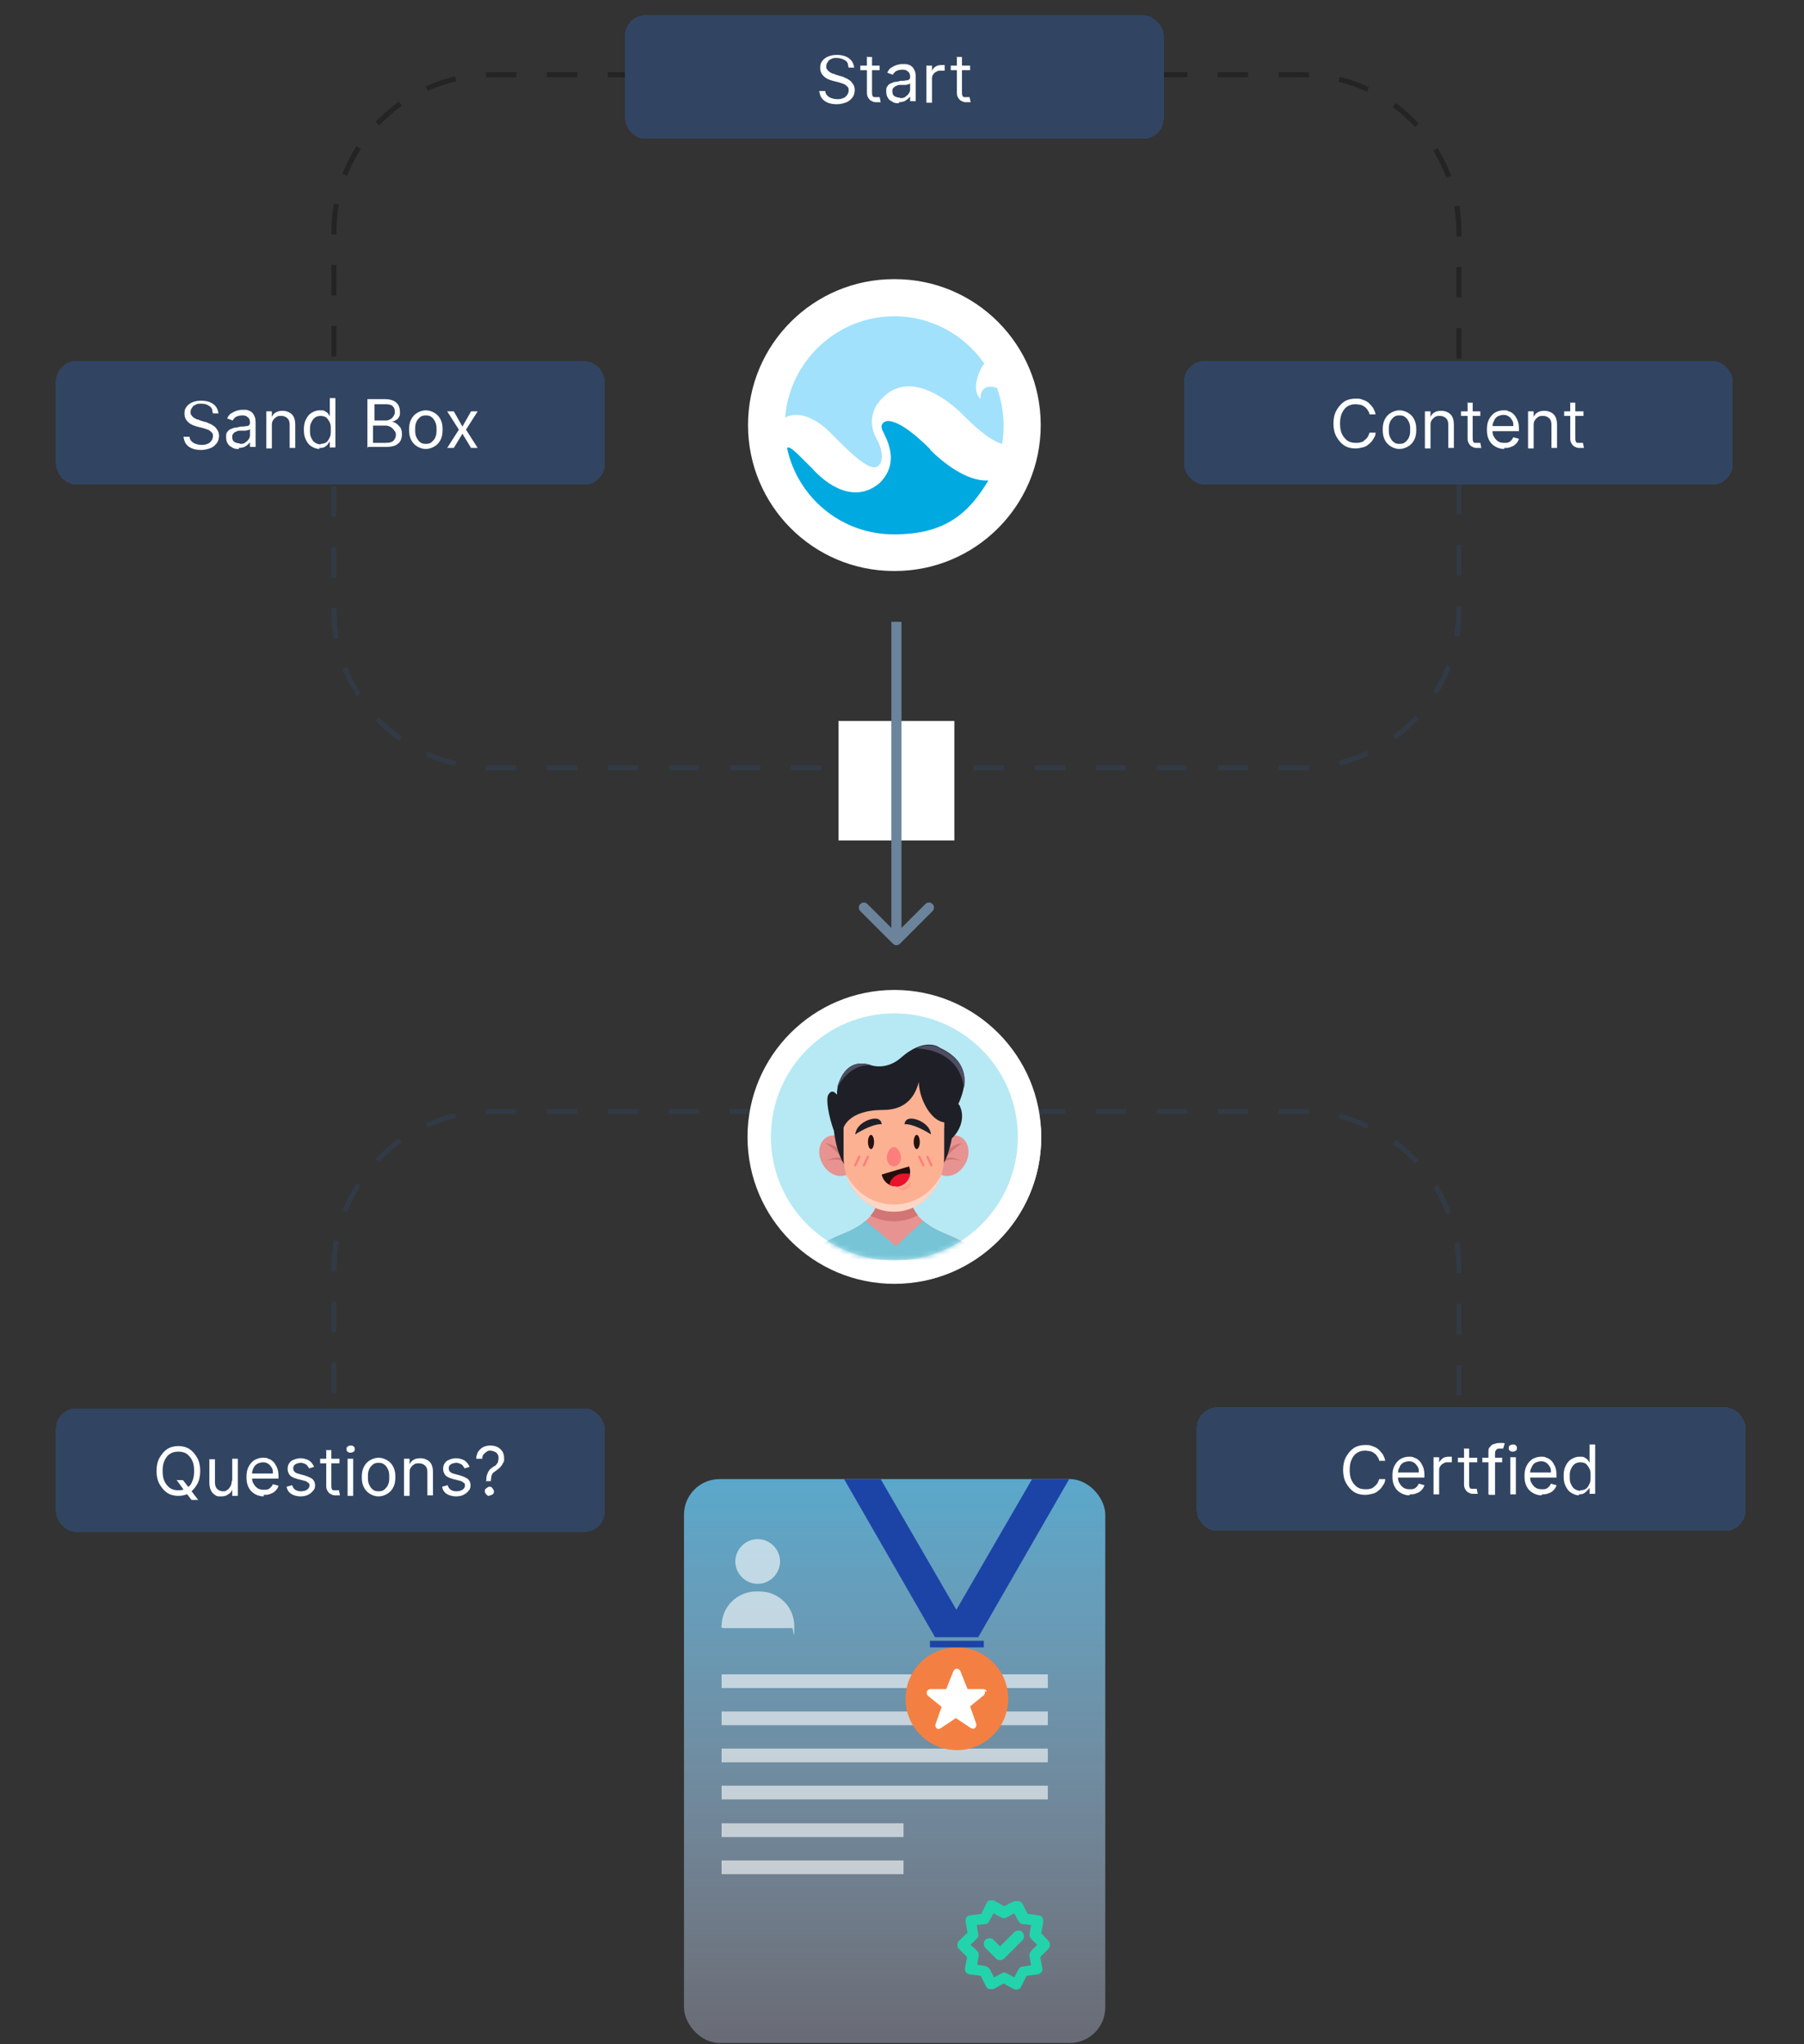
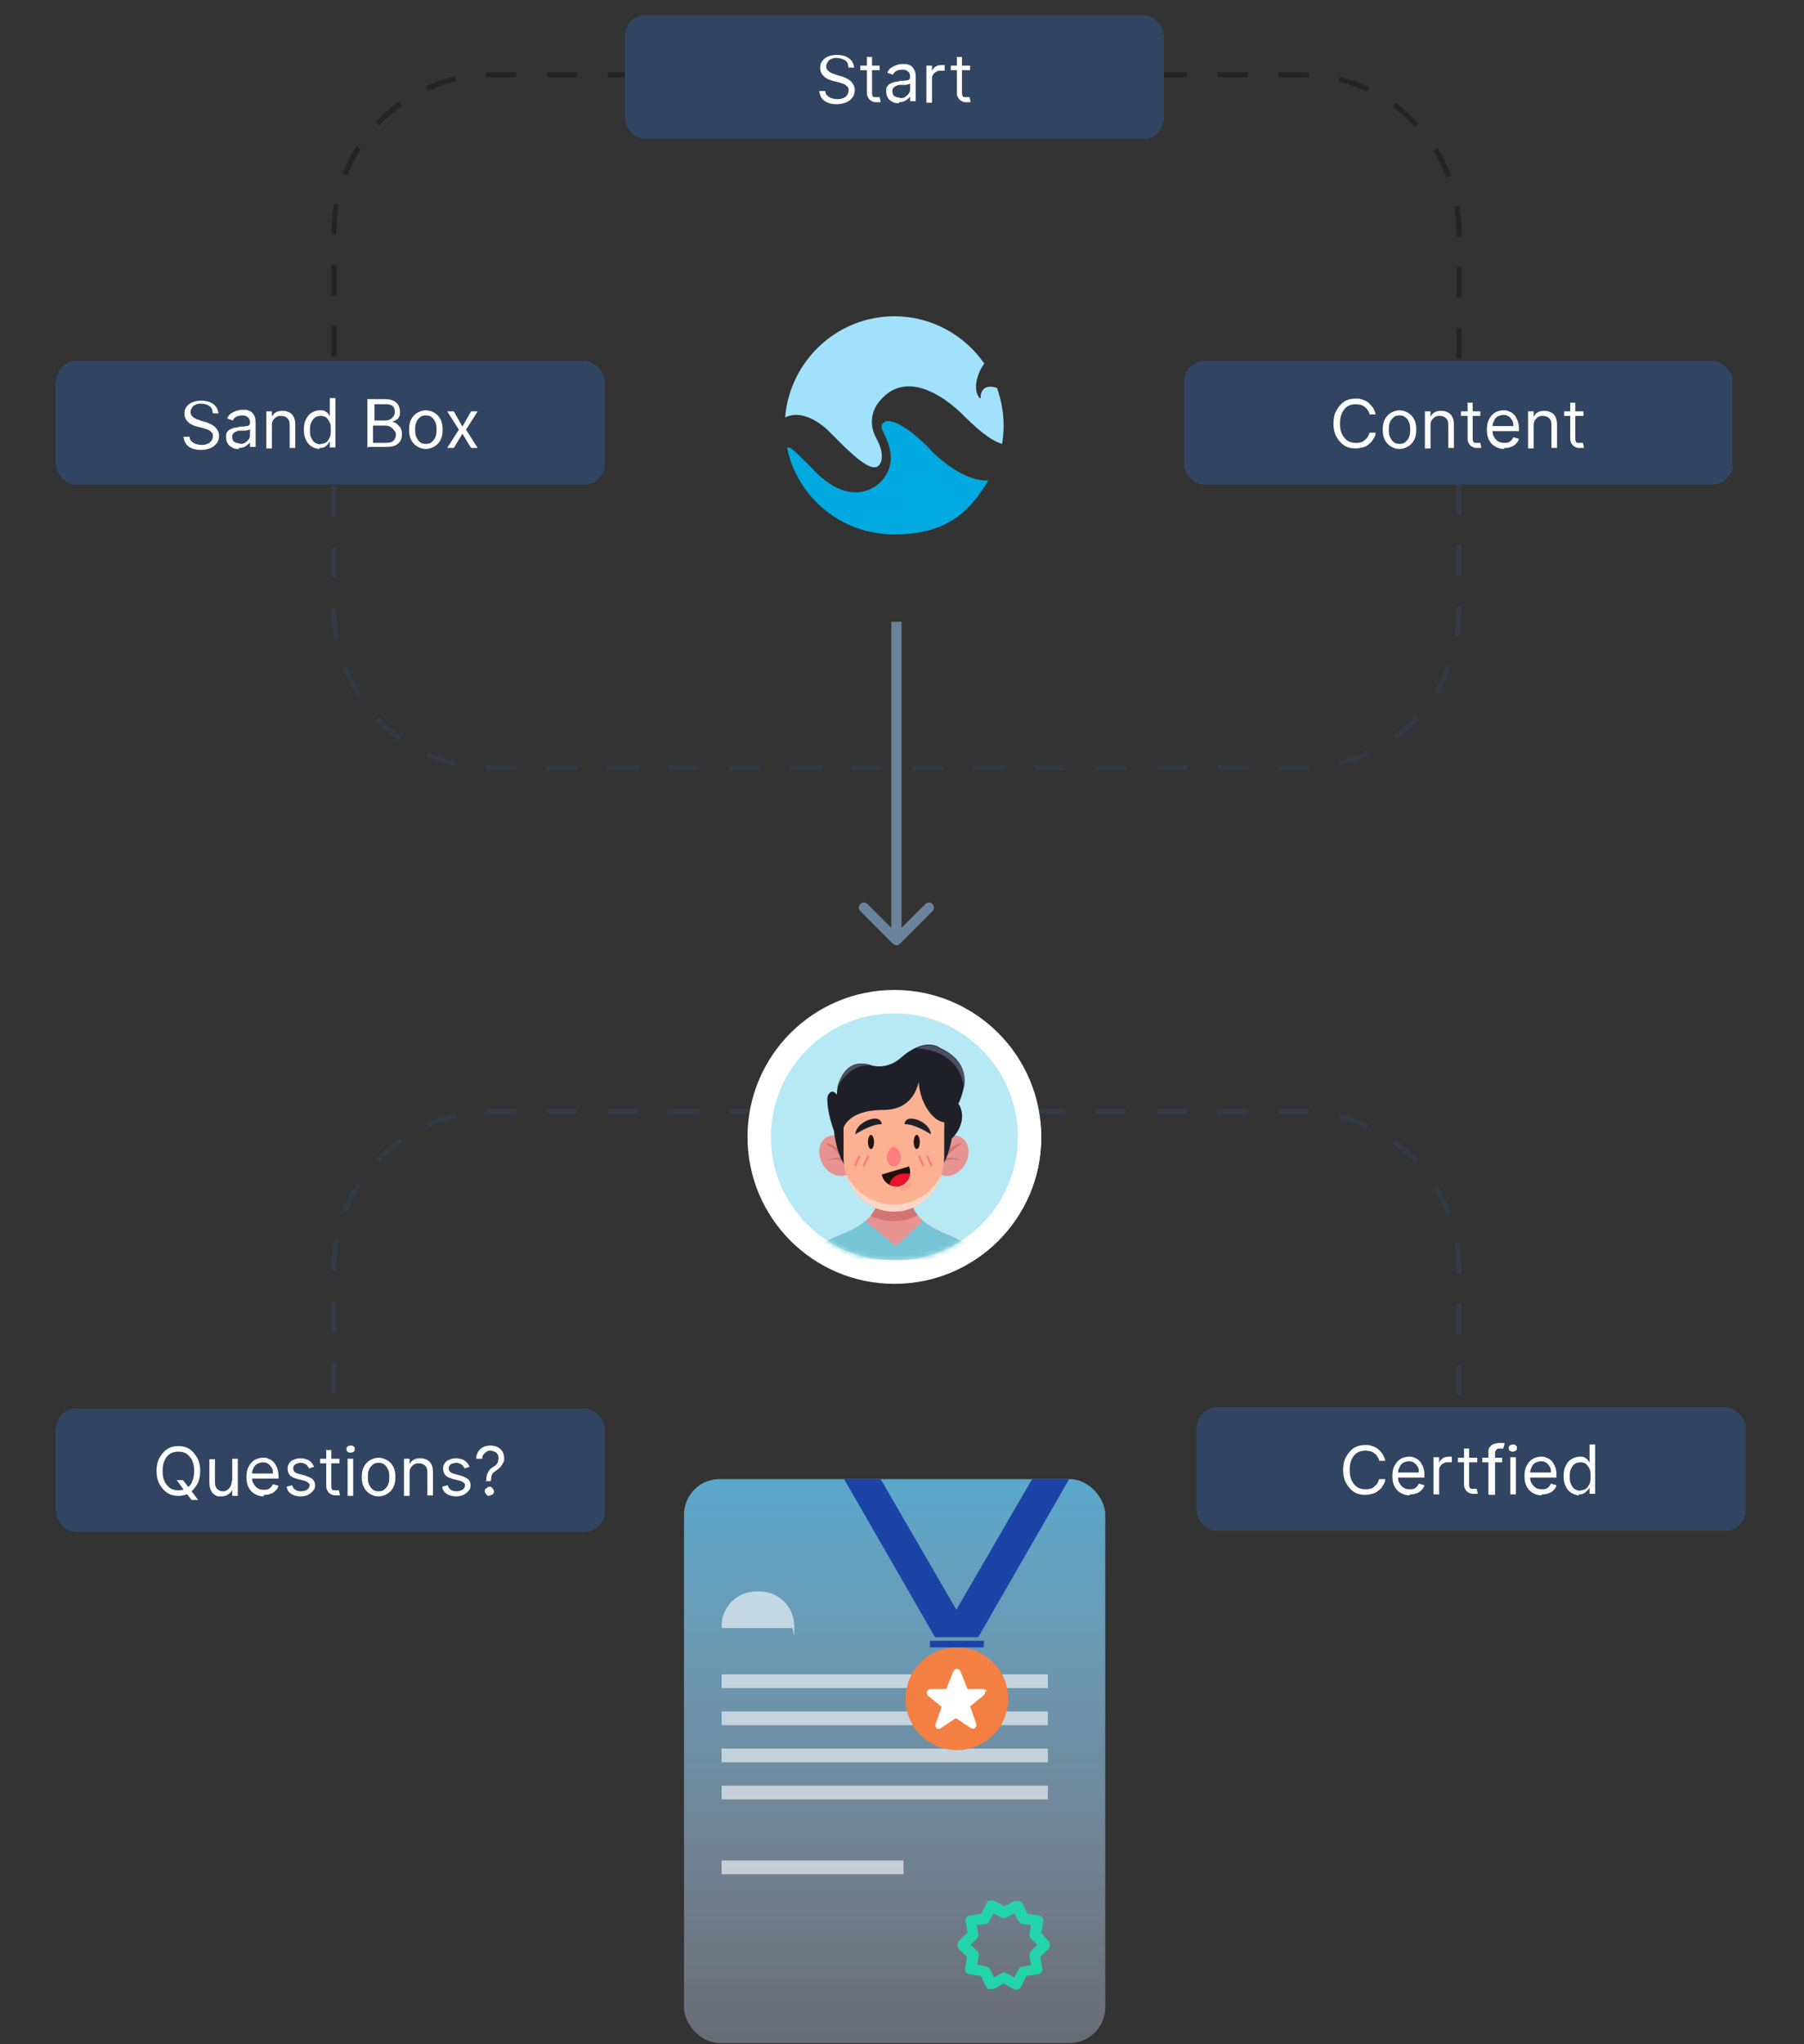
<svg xmlns="http://www.w3.org/2000/svg" id="Layer_1" version="1.1" viewBox="0 0 355 402">
  <rect x="0" y="0" width="355" height="402" fill="#333333" stroke="none" />
  <defs>
    <style>
      .st0 {
        fill: #23d3ac;
      }

      .st1 {
        fill: #76c4d5;
      }

      .st2 {
        fill: #d17675;
      }

      .st3 {
        fill: #fdd5c5;
      }

      .st4 {
        fill-rule: evenodd;
      }

      .st4, .st5 {
        fill: #1c44a7;
      }

      .st6 {
        fill: #e79392;
      }

      .st7 {
        fill: #4d4e62;
      }

      .st8, .st9 {
        fill: #fff;
      }

      .st10 {
        fill: #1f2027;
      }

      .st11 {
        mask: url(#mask);
      }

      .st12 {
        fill: #f38042;
      }

      .st13 {
        fill: #230f0b;
      }

      .st14 {
        fill: #e8132c;
      }

      .st15 {
        fill: #c4c4c4;
      }

      .st16 {
        fill: #314562;
      }

      .st17 {
        fill: #fc7f7d;
      }

      .st18 {
        fill: #ff8282;
        opacity: .4;
      }

      .st18, .st19 {
        isolation: isolate;
      }

      .st20 {
        fill: url(#linear-gradient);
        fill-opacity: .8;
      }

      .st21 {
        fill: #6c839c;
      }

      .st22 {
        fill: #00a9e0;
      }

      .st23 {
        stroke: #314562;
        stroke-opacity: .4;
      }

      .st23, .st24 {
        fill: none;
        stroke-dasharray: 6 6;
      }

      .st25, .st19 {
        fill: #fdb193;
      }

      .st9 {
        fill-opacity: .6;
      }

      .st26 {
        fill: #b6e9f4;
      }

      .st19 {
        opacity: .6;
      }

      .st24 {
        stroke: #000;
        stroke-opacity: .3;
      }

      .st27 {
        fill: #a1e1fb;
      }

      .st28 {
        fill: #25110d;
      }
    </style>
    <mask id="mask" x="151.7" y="199.3" width="48.6" height="48.6" maskUnits="userSpaceOnUse">
      <g id="mask0_784_9087">
        <circle class="st15" cx="176" cy="223.6" r="24.3" />
      </g>
    </mask>
    <linearGradient id="linear-gradient" x1="176" y1="113.1" x2="176" y2="2.2" gradientTransform="translate(0 404) scale(1 -1)" gradientUnits="userSpaceOnUse">
      <stop offset="0" stop-color="#64c5f1" />
      <stop offset="1" stop-color="#d9e2ff" stop-opacity=".4" />
    </linearGradient>
  </defs>
  <path class="st24" d="M65.7,70.1v-24.4c0-17.1,13.9-31,31-31h159.4c17.1,0,31,13.9,31,31v33" />
  <path class="st23" d="M65.7,274v-24.4c0-17.1,13.9-31,31-31h159.4c17.1,0,31,13.9,31,31v33" />
  <path class="st23" d="M65.7,95.6v24.4c0,17.1,13.9,31,31,31h159.4c17.1,0,31-13.9,31-31v-33" />
-   <path class="st8" d="M175.9,54.9h.2c15.9,0,28.7,12.9,28.7,28.7h0c0,15.9-12.9,28.7-28.7,28.7h-.2c-15.9,0-28.7-12.9-28.7-28.7h0c0-15.9,12.9-28.7,28.7-28.7Z" />
  <rect class="st8" x="147.2" y="194.9" width="57.7" height="57.5" rx="28.7" ry="28.7" />
-   <rect class="st8" x="165" y="141.8" width="22.8" height="23.5" />
  <path class="st21" d="M177.1,185.6c-.4.4-1,.4-1.4,0l-6.4-6.4c-.4-.4-.4-1,0-1.4.4-.4,1-.4,1.4,0l5.7,5.7,5.7-5.7c.4-.4,1-.4,1.4,0s.4,1,0,1.4l-6.4,6.4ZM175.4,184.9v-62.6h2v62.6h-2Z" />
  <path class="st27" d="M193,78c0,.6-.3.2-.3.2-1.6-2.1.3-5.6.3-5.6.2-.4.5-.8.7-1.1-3.9-5.6-10.4-9.3-17.7-9.3-11.3,0-20.6,8.8-21.5,19.9,4.3-2.1,9,3.1,9,3.1l1.8,1.8c5.5,5.5,7.1,5.5,7.9,4.2,0,0,1.1-1.6-.7-4.9-2.2-3.9.2-6.9.2-6.9,6.5-8.9,17,2.4,17,2.4,3.7,3.7,6,5.1,7.5,5.5.2-1.2.3-2.4.3-3.6,0-2.6-.5-5.1-1.3-7.4-2.9-1-3.3,1.3-3.2,1.7h0Z" />
  <path class="st22" d="M183.1,88.4c-4.3-4.3-6.9-5.6-8.4-5.6-.2,0-1.4.2-1.2,1.4.2,1.1,4.2,6.2-.4,10.8-6.4,5.4-13.2-2.8-13.2-2.8-2.1-2-4.7-5-5-4,2.1,9.7,10.7,16.9,21,16.9s14.8-4.3,18.6-10.6c-5.5.3-11.5-6.1-11.5-6.1Z" />
  <circle class="st8" cx="176" cy="223.6" r="28.9" />
  <circle class="st26" cx="176" cy="223.6" r="24.3" />
  <g class="st11">
    <g>
      <path class="st6" d="M186.4,242.8c-5.8-2.3-7.7-5.2-7.2-9.4h-6.4c.5,4.2-1.4,7.1-7.2,9.4-5.8,2.3-6.6,4.9-6.6,4.9h34s-.8-2.6-6.6-4.9Z" />
      <path class="st2" d="M175.9,240.2c1.7,0,3.3-.4,4.7-1.2-1.3-1.6-1.7-3.4-1.4-5.6h-6.4c.3,2.2-.1,4.1-1.5,5.7,1.4.7,3,1.1,4.6,1.1Z" />
      <path class="st1" d="M186.4,242.8c-2-.8-3.6-1.7-4.7-2.7l-5.4,5-6-5c-1.1,1-2.7,1.9-4.8,2.7-5.8,2.3-6.6,4.9-6.6,4.9h34s-.8-2.6-6.6-4.9Z" />
      <path class="st6" d="M167.7,225.8c1.1,2,.6,4.4-1,5.2-1.6.8-3.8-.1-4.9-2.2-1.1-2-.6-4.4,1-5.2,1.6-.8,3.8.1,4.9,2.2Z" />
      <path class="st2" d="M166.7,229.7c0,0,0-.2,0-.2,0,0,0,.1,0,.1,0-.4,0-.8-.2-1-.8-3.5-4.1-3.8-4.1-3.8,1.6,1,2.7,2.1,3.3,3-1.2-.5-3,.5-3,.5,2.1-.6,3.1,0,3.6.4.3.6.4,1,.4,1Z" />
      <path class="st6" d="M184.1,225.8c-1.1,2-.6,4.4,1,5.2,1.6.8,3.8-.1,4.9-2.2,1.1-2,.6-4.4-1-5.2-1.6-.8-3.8.1-4.9,2.2Z" />
      <path class="st2" d="M185.1,229.7c0,0,0-.2,0-.2,0,0,0,.1,0,.1,0-.4,0-.8.2-1,.8-3.5,4.1-3.8,4.1-3.8-1.6,1-2.7,2.1-3.3,3,1.2-.5,3,.5,3,.5-2.1-.6-3.1,0-3.6.4-.3.6-.4,1-.4,1Z" />
      <path class="st10" d="M188.6,217.1c1.3-2.9,2.9-8-3.6-11,0,0-2.8-2.4-7.8,2-1.6,1.4-3.8,2-5.8,1.4-2-.7-4.7-.6-6.2,3.1-.4,1-.5,1.9-.5,2.7-.5-.6-1.1-1-1.7,0-.5.8,0,4.1,1.1,7.1,0,0,.7,7.2,4,8.3l3.2-4.4c2.7,0,6-.1,8.8-.2l3.4,4.7c2.4-.8,3.4-4.7,3.8-6.9.1-.1.3-.3.4-.4,1.5-1.7,2.1-4,1.2-5.9,0-.1,0-.2-.2-.3Z" />
      <path class="st7" d="M171.4,209.5c-2-.7-4.7-.6-6.2,3.1-.2.4-.3.8-.4,1.1v.2c0,0,2.1-4.7,6.6-4.4Z" />
      <path class="st7" d="M185,206.2s-1.7-1.4-4.8,0c.6,0,8.5,0,9.5,7.8.5-2.6-.2-5.7-4.7-7.8Z" />
      <path class="st25" d="M172.9,214.2c-3.8,0-6.8,3-6.9,6.8v6.5c0,6,4.4,10.8,9.9,10.8s9.9-4.9,9.9-10.8v-6.9c0-3.5-2.3-8.4-5.8-8.4l-7.1,2Z" />
      <path class="st18" d="M176.7,233.7s1.8,0,2.4-1.4c0,0,.5,1-.7,1.6-1.2.6-1.7-.3-1.7-.3Z" />
      <path class="st19" d="M185.8,220.6c0-3.5-2.3-8.4-5.8-8.4l-7.1,2c-3.8,0-6.8,3-6.9,6.8v3.1s1-1.7,1-1.7c0,0,.7-2.9,7-3,2.2,0,4.9-.7,6.6-3.2.6,1.9,1.7,3.6,2.9,4.6.7.6,1.5.9,2.3,1.1v-1.2Z" />
      <path class="st3" d="M175.9,236.9c-4.1,0-7.6-2.4-9.4-5.9,1.3,4.2,5,7.3,9.4,7.3s8-3,9.4-7.3c-1.8,3.5-5.3,5.9-9.4,5.9Z" />
      <path class="st13" d="M178.9,229.4c.1.3.2.7.2,1,0,1.6-1.3,2.9-2.8,2.9s-2.5-1-2.8-2.3l5.4-1.6Z" />
      <path class="st14" d="M176.3,233.3c-.5,0-.9-.1-1.3-.3.3-1.3,1.4-2.2,2.9-2.2s.9,0,1.2.3c-.3,1.3-1.4,2.3-2.8,2.3Z" />
      <path class="st17" d="M177.3,227.7c0,.9-.6,1.7-1.4,1.7s-1.4-.8-1.4-1.7.6-2.1,1.4-2.1c.8,0,1.4,1.2,1.4,2.1Z" />
      <path class="st28" d="M181,224.6c0,.8-.3,1.4-.6,1.4s-.6-.6-.6-1.4.3-1.4.6-1.4c.3,0,.6.6.6,1.4Z" />
      <path class="st10" d="M183.2,223.1c0,0-3.2-2.1-5.2-2,0,0,0-1.8,2.7-.8,2.6,1.1,2.5,2.9,2.5,2.9Z" />
      <path class="st28" d="M171.4,226c.3,0,.6-.6.6-1.4s-.3-1.4-.6-1.4-.6.6-.6,1.4.3,1.4.6,1.4Z" />
      <path class="st10" d="M168.3,223.1c0,0,3.2-2.1,5.2-2,0,0,0-1.8-2.7-.8-2.6,1.1-2.5,2.9-2.5,2.9Z" />
      <path class="st17" d="M170,229.4s0,0-.1,0c-.1,0-.2-.2-.1-.3l.8-1.7c0-.1.2-.2.3-.1.1,0,.2.2.1.3l-.8,1.7c0,0-.1.1-.2.1Z" />
      <path class="st17" d="M168.3,229.4s0,0-.1,0c-.1,0-.2-.2-.1-.3l.8-1.7c0-.1.2-.2.3-.1.1,0,.2.2.1.3l-.8,1.7c0,0-.1.1-.2.1Z" />
      <path class="st17" d="M181.7,229.4c0,0-.2,0-.2-.1l-.8-1.7c0-.1,0-.3.1-.3.1,0,.3,0,.3.1l.8,1.7c0,.1,0,.3-.1.3,0,0,0,0-.1,0Z" />
      <path class="st17" d="M183.3,229.4c0,0-.2,0-.2-.1l-.8-1.7c0-.1,0-.3.1-.3.1,0,.3,0,.3.1l.8,1.7c0,.1,0,.3-.1.3,0,0,0,0-.1,0Z" />
      <path class="st10" d="M186.2,217.7l-4.7-8-11.3,3.4-6,7.3c1.3,1,1.7,1.7,1.7,1.7,0,0,.7-3.8,7.9-3.8,4.8,0,6.4-3.1,7-5.5.1,2.8,1.5,5.7,3.2,7.1,1.2,1,2.4,1,3.4.7l-1.3-2.9Z" />
    </g>
  </g>
  <g>
    <rect class="st16" x="123" y="3" width="106" height="24.3" rx="4" ry="4" shape-rendering="crispEdges" />
    <path class="st8" d="M166.9,12.9c0-.5-.3-.9-.7-1.1s-.9-.4-1.5-.4-.8,0-1.1.2c-.3.1-.6.3-.7.6-.2.2-.3.5-.3.8s0,.5.2.7c.1.2.3.3.5.5.2.1.4.2.6.3.2,0,.4.1.6.2l1,.3c.3,0,.5.2.8.3.3.1.6.3.9.5.3.2.5.5.7.8.2.3.3.7.3,1.1s-.1,1-.4,1.4c-.3.4-.7.8-1.2,1-.5.2-1.2.4-1.9.4s-1.3-.1-1.8-.3c-.5-.2-.9-.5-1.2-.9-.3-.4-.4-.9-.5-1.4h1.2c0,.4.2.7.4.9.2.2.5.4.8.5.3.1.7.2,1.1.2s.8,0,1.2-.2c.4-.1.6-.4.8-.6.2-.3.3-.6.3-.9s0-.6-.3-.8c-.2-.2-.4-.4-.7-.5-.3-.1-.6-.2-.9-.3l-1.2-.3c-.8-.2-1.4-.5-1.8-.9-.4-.4-.7-.9-.7-1.6s.1-1,.4-1.4c.3-.4.7-.7,1.2-.9.5-.2,1.1-.3,1.7-.3s1.2.1,1.7.3c.5.2.9.5,1.2.9.3.4.4.8.5,1.3h-1.1ZM173.1,12.9v.9h-3.8v-.9h3.8ZM170.5,11.2h1.1v6.9c0,.3,0,.6.1.7,0,.2.2.3.4.3.1,0,.3,0,.5,0s.2,0,.3,0c0,0,.1,0,.2,0l.2,1c0,0-.2,0-.3,0-.1,0-.3,0-.5,0-.3,0-.6,0-.9-.2-.3-.1-.5-.3-.7-.6-.2-.3-.3-.6-.3-1v-7.2ZM176.9,20.3c-.5,0-.9,0-1.3-.3-.4-.2-.7-.4-.9-.8-.2-.3-.3-.7-.3-1.2s0-.8.2-1c.2-.3.4-.5.7-.6.3-.1.6-.3.9-.3.3,0,.7-.1,1-.2.4,0,.8,0,1.1-.1.3,0,.5,0,.6-.2.1,0,.2-.2.2-.4h0c0-.5-.1-.9-.4-1.1-.3-.3-.6-.4-1.1-.4s-.9.1-1.3.3c-.3.2-.5.5-.6.7l-1.1-.4c.2-.4.4-.8.8-1,.3-.2.7-.4,1-.5.4-.1.7-.2,1.1-.2s.5,0,.8,0c.3,0,.6.2.9.3.3.2.5.4.7.8.2.3.3.8.3,1.4v4.8h-1.1v-1h0c0,.2-.2.3-.4.5-.2.2-.4.3-.7.5-.3.1-.6.2-1.1.2ZM177.1,19.3c.4,0,.8,0,1.1-.3.3-.2.5-.4.7-.7.2-.3.2-.6.2-.9v-1c0,0-.2.1-.3.2-.2,0-.3,0-.5.1-.2,0-.4,0-.6,0-.2,0-.3,0-.5,0-.3,0-.6,0-.8.2-.2,0-.4.2-.6.4-.2.2-.2.4-.2.7s.1.7.4.9c.3.2.7.3,1.1.3ZM182.3,20.2v-7.3h1.1v1.1h0c.1-.4.4-.7.7-.9.3-.2.7-.3,1.2-.3s.2,0,.3,0c.1,0,.2,0,.3,0v1.1s-.1,0-.3,0c-.1,0-.3,0-.4,0-.4,0-.7,0-.9.2-.3.1-.5.3-.7.6-.2.3-.2.5-.2.9v4.6h-1.1ZM190.9,12.9v.9h-3.8v-.9h3.8ZM188.2,11.2h1.1v6.9c0,.3,0,.6.1.7,0,.2.2.3.4.3.1,0,.3,0,.5,0s.2,0,.3,0c0,0,.1,0,.2,0l.2,1c0,0-.2,0-.3,0-.1,0-.3,0-.5,0-.3,0-.6,0-.9-.2-.3-.1-.5-.3-.7-.6-.2-.3-.3-.6-.3-1v-7.2Z" />
  </g>
  <g>
    <rect class="st16" x="11" y="71" width="108" height="24.3" rx="4" ry="4" shape-rendering="crispEdges" />
    <path class="st8" d="M41.8,80.9c0-.5-.3-.9-.7-1.1-.4-.3-.9-.4-1.5-.4s-.8,0-1.1.2c-.3.1-.6.3-.7.6-.2.2-.3.5-.3.8s0,.5.2.7c.1.2.3.3.5.5.2.1.4.2.6.3.2,0,.4.1.6.2l1,.3c.3,0,.5.2.8.3.3.1.6.3.9.5.3.2.5.5.7.8.2.3.3.7.3,1.1s-.1,1-.4,1.4c-.3.4-.7.8-1.2,1-.5.2-1.2.4-1.9.4s-1.3-.1-1.8-.3c-.5-.2-.9-.5-1.2-.9-.3-.4-.4-.9-.5-1.4h1.2c0,.4.2.7.4.9.2.2.5.4.8.5.3.1.7.2,1.1.2s.8,0,1.2-.2c.4-.1.6-.4.8-.6.2-.3.3-.6.3-.9s0-.6-.3-.8c-.2-.2-.4-.4-.7-.5-.3-.1-.6-.2-.9-.3l-1.2-.3c-.8-.2-1.4-.5-1.8-.9s-.7-.9-.7-1.6.1-1,.4-1.4c.3-.4.7-.7,1.2-.9.5-.2,1.1-.3,1.7-.3s1.2.1,1.7.3c.5.2.9.5,1.2.9.3.4.4.8.5,1.3h-1.1ZM47,88.3c-.5,0-.9,0-1.3-.3-.4-.2-.7-.4-.9-.8-.2-.3-.3-.7-.3-1.2s0-.8.2-1c.2-.3.4-.5.7-.6.3-.1.6-.3.9-.3.3,0,.7-.1,1-.2.4,0,.8,0,1.1-.1.3,0,.5,0,.6-.2.1,0,.2-.2.2-.4h0c0-.5-.1-.9-.4-1.1-.3-.3-.6-.4-1.1-.4s-.9.1-1.3.3c-.3.2-.5.5-.6.7l-1.1-.4c.2-.4.4-.8.8-1,.3-.2.7-.4,1-.5.4-.1.7-.2,1.1-.2s.5,0,.8,0c.3,0,.6.2.9.3.3.2.5.4.7.8.2.3.3.8.3,1.4v4.8h-1.1v-1h0c0,.2-.2.3-.4.5-.2.2-.4.3-.7.5-.3.1-.7.2-1.1.2ZM47.2,87.3c.4,0,.8,0,1.1-.3.3-.2.5-.4.7-.7.2-.3.2-.6.2-.9v-1c0,0-.2.1-.3.2-.2,0-.3,0-.5.1-.2,0-.4,0-.6,0-.2,0-.3,0-.5,0-.3,0-.6,0-.8.2-.2,0-.5.2-.6.4-.2.2-.2.4-.2.7s.1.7.4.9c.3.2.7.3,1.1.3ZM53.5,83.8v4.4h-1.1v-7.3h1.1v1.1h0c.2-.4.4-.7.8-.9.3-.2.8-.3,1.3-.3s.9.1,1.3.3c.4.2.7.5.9.9.2.4.3.9.3,1.5v4.6h-1.1v-4.5c0-.6-.1-1-.4-1.3-.3-.3-.7-.5-1.2-.5s-.7,0-1,.2c-.3.2-.5.4-.7.7-.2.3-.2.7-.2,1.1ZM62.9,88.3c-.6,0-1.1-.2-1.6-.5-.5-.3-.8-.7-1.1-1.3-.3-.6-.4-1.2-.4-2s.1-1.4.4-2c.3-.6.6-1,1.1-1.3.5-.3,1-.5,1.6-.5s.8,0,1.1.2c.3.2.5.3.6.5.1.2.3.4.3.5h0v-3.6h1.1v9.7h-1.1v-1.1h-.1c0,.1-.2.3-.3.5-.2.2-.4.4-.6.5-.3.2-.7.2-1.1.2ZM63.1,87.3c.4,0,.8-.1,1.1-.3.3-.2.5-.6.7-1,.2-.4.2-.9.2-1.5s0-1-.2-1.4c-.2-.4-.4-.7-.7-1-.3-.2-.7-.3-1.1-.3s-.9.1-1.2.4c-.3.2-.5.6-.7,1-.2.4-.2.9-.2,1.4s0,1,.2,1.4c.2.4.4.8.7,1,.3.2.7.4,1.2.4ZM72.3,88.2v-9.7h3.4c.7,0,1.2.1,1.7.3.4.2.8.5,1,.9.2.4.3.8.3,1.3s0,.8-.2,1c-.1.3-.3.5-.6.6-.2.2-.5.3-.8.3h0c.3.1.6.2.9.4.3.2.5.5.8.8.2.4.3.8.3,1.3s-.1.9-.3,1.3c-.2.4-.6.7-1,.9-.5.2-1.1.3-1.9.3h-3.5ZM73.5,87.1h2.3c.8,0,1.3-.1,1.6-.4.3-.3.5-.7.5-1.1s0-.6-.3-.9c-.2-.3-.4-.5-.7-.7-.3-.2-.7-.3-1.1-.3h-2.4v3.4ZM73.5,82.7h2.2c.4,0,.7,0,1-.2.3-.1.5-.3.7-.6.2-.3.3-.5.3-.9s-.1-.8-.4-1.1c-.3-.3-.8-.4-1.4-.4h-2.2v3.2ZM83.8,88.3c-.7,0-1.2-.2-1.7-.5-.5-.3-.9-.7-1.2-1.3-.3-.6-.4-1.2-.4-2s.1-1.4.4-2c.3-.6.7-1,1.2-1.3.5-.3,1.1-.5,1.7-.5s1.2.2,1.7.5c.5.3.9.7,1.2,1.3.3.6.4,1.2.4,2s-.1,1.4-.4,2c-.3.6-.7,1-1.2,1.3-.5.3-1.1.5-1.7.5ZM83.8,87.3c.5,0,.9-.1,1.2-.4.3-.3.6-.6.7-1,.2-.4.2-.9.2-1.4s0-.9-.2-1.4c-.2-.4-.4-.8-.7-1-.3-.3-.7-.4-1.2-.4s-.9.1-1.2.4c-.3.3-.6.6-.7,1-.2.4-.2.9-.2,1.4s0,.9.2,1.4c.2.4.4.8.7,1,.3.3.7.4,1.2.4ZM89.3,80.9l1.7,3,1.7-3h1.3l-2.3,3.6,2.3,3.6h-1.3l-1.7-2.8-1.7,2.8h-1.3l2.3-3.6-2.3-3.6h1.3Z" />
  </g>
  <g>
    <rect class="st16" x="11" y="277" width="108" height="24.3" rx="4" ry="4" shape-rendering="crispEdges" />
    <path class="st8" d="M34.7,291.1h1.3l1.1,1.4.3.4,1.6,2.1h-1.3l-1.1-1.4-.3-.4-1.6-2.2ZM39.4,289.3c0,1-.2,1.9-.6,2.6-.4.7-.9,1.3-1.5,1.7-.6.4-1.4.6-2.2.6s-1.6-.2-2.2-.6c-.6-.4-1.1-1-1.5-1.7-.4-.7-.6-1.6-.6-2.6s.2-1.9.6-2.6c.4-.7.9-1.3,1.5-1.7.6-.4,1.4-.6,2.2-.6s1.6.2,2.2.6c.6.4,1.1,1,1.5,1.7.4.7.6,1.6.6,2.6ZM38.2,289.3c0-.8-.1-1.5-.4-2.1-.3-.6-.7-1-1.1-1.3-.5-.3-1-.4-1.6-.4s-1.1.1-1.6.4c-.5.3-.8.7-1.1,1.3-.3.6-.4,1.3-.4,2.1s.1,1.5.4,2.1c.3.6.7,1,1.1,1.3.5.3,1,.4,1.6.4s1.1-.1,1.6-.4c.5-.3.9-.7,1.1-1.3.3-.6.4-1.3.4-2.1ZM45.7,291.2v-4.3h1.1v7.3h-1.1v-1.2h0c-.2.4-.4.7-.8.9-.4.3-.8.4-1.4.4s-.9,0-1.2-.3c-.4-.2-.6-.5-.8-.9-.2-.4-.3-.9-.3-1.5v-4.6h1.1v4.5c0,.5.1,1,.4,1.3.3.3.7.5,1.1.5s.6,0,.8-.2c.3-.1.5-.4.7-.7.2-.3.3-.7.3-1.1ZM51.9,294.3c-.7,0-1.3-.2-1.8-.5-.5-.3-.9-.7-1.2-1.3-.3-.6-.4-1.2-.4-2s.1-1.4.4-2c.3-.6.7-1,1.1-1.3.5-.3,1.1-.5,1.7-.5s.8,0,1.1.2c.4.1.7.3,1,.6.3.3.5.7.7,1.1.2.5.3,1,.3,1.7v.5h-5.6v-1h4.5c0-.4,0-.8-.2-1.1-.2-.3-.4-.6-.7-.8-.3-.2-.6-.3-1-.3s-.8.1-1.2.3c-.3.2-.6.5-.7.8-.2.4-.3.7-.3,1.1v.6c0,.5,0,1,.3,1.4.2.4.5.7.8.9.3.2.7.3,1.2.3s.6,0,.8-.1c.2,0,.4-.2.6-.4.2-.2.3-.4.4-.6l1.1.3c-.1.4-.3.7-.6,1-.3.3-.6.5-1,.6-.4.2-.8.2-1.3.2ZM61.8,288.5l-1,.3c0-.2-.2-.3-.3-.5-.1-.2-.3-.3-.5-.4-.2-.1-.5-.2-.8-.2s-.8.1-1.1.3c-.3.2-.4.5-.4.8s.1.5.3.7c.2.2.5.3.9.4l1.1.3c.6.2,1.1.4,1.5.7.3.3.5.7.5,1.2s-.1.8-.4,1.1c-.2.3-.6.6-1,.8-.4.2-.9.3-1.5.3s-1.4-.2-1.8-.5c-.5-.3-.8-.8-.9-1.4l1.1-.3c.1.4.3.7.6.9.3.2.7.3,1.1.3s.9-.1,1.2-.3c.3-.2.5-.5.5-.8s0-.5-.3-.6c-.2-.2-.4-.3-.8-.4l-1.2-.3c-.7-.2-1.2-.4-1.5-.7-.3-.3-.5-.8-.5-1.3s.1-.8.3-1.1c.2-.3.5-.6.9-.7.4-.2.9-.3,1.4-.3s1.3.2,1.7.5c.4.3.7.7.9,1.2ZM66.8,286.9v.9h-3.8v-.9h3.8ZM64.1,285.2h1.1v6.9c0,.3,0,.6.1.7,0,.2.2.3.4.3.1,0,.3,0,.5,0s.2,0,.3,0c0,0,.1,0,.2,0l.2,1c0,0-.2,0-.3,0-.1,0-.3,0-.5,0-.3,0-.6,0-.9-.2-.3-.1-.5-.3-.7-.6-.2-.3-.3-.6-.3-1v-7.2ZM68.4,294.2v-7.3h1.1v7.3h-1.1ZM69,285.7c-.2,0-.4,0-.6-.2-.2-.1-.2-.3-.2-.5s0-.4.2-.5c.2-.1.3-.2.6-.2s.4,0,.6.2c.2.1.2.3.2.5s0,.4-.2.5c-.2.1-.3.2-.6.2ZM74.5,294.3c-.7,0-1.2-.2-1.7-.5-.5-.3-.9-.7-1.2-1.3-.3-.6-.4-1.2-.4-2s.1-1.4.4-2c.3-.6.7-1,1.2-1.3.5-.3,1.1-.5,1.7-.5s1.2.2,1.7.5c.5.3.9.7,1.2,1.3.3.6.4,1.2.4,2s-.1,1.4-.4,2c-.3.6-.7,1-1.2,1.3-.5.3-1.1.5-1.7.5ZM74.5,293.3c.5,0,.9-.1,1.2-.4.3-.3.6-.6.7-1,.2-.4.2-.9.2-1.4s0-.9-.2-1.4c-.2-.4-.4-.8-.7-1-.3-.3-.7-.4-1.2-.4s-.9.1-1.2.4-.6.6-.7,1c-.2.4-.2.9-.2,1.4s0,.9.2,1.4c.2.4.4.8.7,1,.3.3.7.4,1.2.4ZM80.6,289.8v4.4h-1.1v-7.3h1.1v1.1h0c.2-.4.4-.7.8-.9.3-.2.8-.3,1.3-.3s.9.1,1.3.3c.4.2.7.5.9.9.2.4.3.9.3,1.5v4.6h-1.1v-4.5c0-.6-.1-1-.4-1.3-.3-.3-.7-.5-1.2-.5s-.7,0-1,.2c-.3.2-.5.4-.7.7s-.2.7-.2,1.1ZM92.4,288.5l-1,.3c0-.2-.2-.3-.3-.5-.1-.2-.3-.3-.5-.4-.2-.1-.5-.2-.8-.2s-.8.1-1.1.3c-.3.2-.4.5-.4.8s.1.5.3.7c.2.2.5.3.9.4l1.1.3c.6.2,1.1.4,1.5.7.3.3.5.7.5,1.2s-.1.8-.4,1.1c-.2.3-.6.6-1,.8-.4.2-.9.3-1.5.3s-1.4-.2-1.8-.5c-.5-.3-.8-.8-.9-1.4l1.1-.3c.1.4.3.7.6.9.3.2.7.3,1.1.3s.9-.1,1.2-.3c.3-.2.5-.5.5-.8s0-.5-.3-.6c-.2-.2-.4-.3-.8-.4l-1.2-.3c-.7-.2-1.2-.4-1.5-.7-.3-.3-.5-.8-.5-1.3s.1-.8.3-1.1c.2-.3.5-.6.9-.7.4-.2.9-.3,1.4-.3s1.3.2,1.7.5c.4.3.7.7.9,1.2ZM95.7,291.4h0c0-.7,0-1.1.2-1.5.1-.4.3-.6.5-.9.2-.2.5-.4.8-.6.2-.1.4-.2.5-.4.1-.2.3-.3.3-.5,0-.2.1-.4.1-.7s0-.6-.2-.8c-.1-.2-.3-.4-.6-.5-.2-.1-.5-.2-.8-.2s-.5,0-.7.2c-.2.1-.4.3-.6.5s-.3.5-.3.9h-1.2c0-.5.2-1,.4-1.4.3-.4.6-.7,1-.9.4-.2.9-.3,1.4-.3s1,.1,1.4.3c.4.2.7.5,1,.9.2.4.3.8.3,1.3s0,.7-.2.9c-.1.3-.3.5-.5.8-.2.2-.4.4-.7.6-.3.2-.5.4-.7.5-.2.2-.3.4-.4.7,0,.3-.1.6-.1,1h0c0,0-1.1,0-1.1,0ZM96.3,294.2c-.2,0-.4,0-.6-.3-.2-.2-.3-.4-.3-.6s0-.4.3-.6.4-.3.6-.3.4,0,.6.3.3.4.3.6,0,.3-.1.4c0,.1-.2.2-.3.3-.1,0-.3.1-.4.1Z" />
  </g>
  <g>
    <rect class="st16" x="233" y="71" width="108" height="24.3" rx="4" ry="4" shape-rendering="crispEdges" />
    <path class="st8" d="M270.7,81.5h-1.2c0-.3-.2-.6-.4-.9-.2-.3-.4-.5-.6-.6-.2-.2-.5-.3-.8-.4-.3,0-.6-.1-.9-.1-.6,0-1.1.1-1.6.4-.5.3-.8.7-1.1,1.3-.3.6-.4,1.3-.4,2.1s.1,1.5.4,2.1c.3.6.7,1,1.1,1.3.5.3,1,.4,1.6.4s.6,0,.9-.1c.3,0,.6-.2.8-.4.2-.2.5-.4.6-.6.2-.3.3-.6.4-.9h1.2c0,.5-.2.9-.5,1.3-.2.4-.5.7-.9,1-.3.3-.7.5-1.2.6-.4.1-.9.2-1.4.2-.8,0-1.6-.2-2.2-.6-.6-.4-1.1-1-1.5-1.7-.4-.7-.6-1.6-.6-2.6s.2-1.9.6-2.6c.4-.7.9-1.3,1.5-1.7.6-.4,1.4-.6,2.2-.6s.9,0,1.4.2c.4.1.8.3,1.2.6.3.3.6.6.9,1,.2.4.4.8.5,1.3ZM275.4,88.3c-.7,0-1.2-.2-1.7-.5-.5-.3-.9-.7-1.2-1.3-.3-.6-.4-1.2-.4-2s.1-1.4.4-2c.3-.6.7-1,1.2-1.3.5-.3,1.1-.5,1.7-.5s1.2.2,1.7.5c.5.3.9.7,1.2,1.3.3.6.4,1.2.4,2s-.1,1.4-.4,2c-.3.6-.7,1-1.2,1.3-.5.3-1.1.5-1.7.5ZM275.4,87.3c.5,0,.9-.1,1.2-.4.3-.3.6-.6.7-1,.2-.4.2-.9.2-1.4s0-.9-.2-1.4c-.2-.4-.4-.8-.7-1-.3-.3-.7-.4-1.2-.4s-.9.1-1.2.4c-.3.3-.6.6-.7,1-.2.4-.2.9-.2,1.4s0,.9.2,1.4c.2.4.4.8.7,1,.3.3.7.4,1.2.4ZM281.5,83.8v4.4h-1.1v-7.3h1.1v1.1h0c.2-.4.4-.7.8-.9.3-.2.8-.3,1.3-.3s.9.1,1.3.3c.4.2.7.5.9.9.2.4.3.9.3,1.5v4.6h-1.1v-4.5c0-.6-.1-1-.4-1.3-.3-.3-.7-.5-1.2-.5s-.7,0-1,.2c-.3.2-.5.4-.7.7-.2.3-.2.7-.2,1.1ZM291.3,80.9v.9h-3.8v-.9h3.8ZM288.7,79.2h1.1v6.9c0,.3,0,.6.1.7,0,.2.2.3.4.3.1,0,.3,0,.5,0s.2,0,.3,0c0,0,.1,0,.2,0l.2,1c0,0-.2,0-.3,0-.1,0-.3,0-.5,0-.3,0-.6,0-.9-.2-.3-.1-.5-.3-.7-.6-.2-.3-.3-.6-.3-1v-7.2ZM296,88.3c-.7,0-1.3-.2-1.8-.5-.5-.3-.9-.7-1.2-1.3-.3-.6-.4-1.2-.4-2s.1-1.4.4-2c.3-.6.7-1,1.1-1.3.5-.3,1.1-.5,1.7-.5s.8,0,1.1.2c.4.1.7.3,1,.6.3.3.5.7.7,1.1.2.5.3,1,.3,1.7v.5h-5.6v-1h4.5c0-.4,0-.8-.2-1.1-.2-.3-.4-.6-.7-.8-.3-.2-.6-.3-1-.3s-.8.1-1.2.3c-.3.2-.6.5-.7.9-.2.3-.3.7-.3,1.1v.6c0,.5,0,1,.3,1.4.2.4.5.7.8.9.3.2.7.3,1.2.3s.6,0,.8-.1c.2,0,.4-.2.6-.4.2-.2.3-.4.4-.6l1.1.3c-.1.4-.3.7-.6,1-.3.3-.6.5-1,.6-.4.2-.8.2-1.3.2ZM301.8,83.8v4.4h-1.1v-7.3h1.1v1.1h0c.2-.4.4-.7.8-.9.3-.2.8-.3,1.3-.3s.9.1,1.3.3c.4.2.7.5.9.9.2.4.3.9.3,1.5v4.6h-1.1v-4.5c0-.6-.1-1-.4-1.3-.3-.3-.7-.5-1.2-.5s-.7,0-1,.2c-.3.2-.5.4-.7.7-.2.3-.2.7-.2,1.1ZM311.6,80.9v.9h-3.8v-.9h3.8ZM308.9,79.2h1.1v6.9c0,.3,0,.6.1.7,0,.2.2.3.4.3.1,0,.3,0,.5,0s.2,0,.3,0c0,0,.1,0,.2,0l.2,1c0,0-.2,0-.3,0-.1,0-.3,0-.5,0-.3,0-.6,0-.9-.2-.3-.1-.5-.3-.7-.6-.2-.3-.3-.6-.3-1v-7.2Z" />
  </g>
  <g>
    <rect class="st16" x="235.5" y="276.8" width="108" height="24.3" rx="4" ry="4" shape-rendering="crispEdges" />
    <path class="st8" d="M272.6,287.3h-1.2c0-.3-.2-.6-.4-.9-.2-.3-.4-.5-.6-.6-.2-.2-.5-.3-.8-.4-.3,0-.6-.1-.9-.1-.6,0-1.1.1-1.6.4-.5.3-.8.7-1.1,1.3-.3.6-.4,1.3-.4,2.1s.1,1.5.4,2.1c.3.6.7,1,1.1,1.3.5.3,1,.4,1.6.4s.6,0,.9-.1c.3,0,.6-.2.8-.4.2-.2.5-.4.6-.6.2-.3.3-.6.4-.9h1.2c0,.5-.2.9-.5,1.3-.2.4-.5.7-.9,1-.3.3-.7.5-1.2.6-.4.1-.9.2-1.4.2-.8,0-1.6-.2-2.2-.6-.6-.4-1.1-1-1.5-1.7-.4-.7-.6-1.6-.6-2.6s.2-1.9.6-2.6c.4-.7.9-1.3,1.5-1.7.6-.4,1.4-.6,2.2-.6s.9,0,1.4.2c.4.1.8.3,1.2.6.3.3.6.6.9,1,.2.4.4.8.5,1.3ZM277.4,294.1c-.7,0-1.3-.2-1.8-.5-.5-.3-.9-.7-1.2-1.3-.3-.6-.4-1.2-.4-2s.1-1.4.4-2c.3-.6.7-1,1.1-1.3.5-.3,1.1-.5,1.7-.5s.8,0,1.1.2c.4.1.7.3,1,.6.3.3.5.7.7,1.1.2.5.3,1,.3,1.7v.5h-5.6v-1h4.5c0-.4,0-.8-.2-1.1-.2-.3-.4-.6-.7-.8-.3-.2-.6-.3-1-.3s-.8.1-1.2.3c-.3.2-.6.5-.7.9-.2.3-.3.7-.3,1.1v.6c0,.5,0,1,.3,1.4.2.4.5.7.8.9.3.2.7.3,1.2.3s.6,0,.8-.1c.2,0,.4-.2.6-.4.2-.2.3-.4.4-.6l1.1.3c-.1.4-.3.7-.6,1-.3.3-.6.5-1,.6-.4.2-.8.2-1.3.2ZM282.1,293.9v-7.3h1.1v1.1h0c.1-.4.4-.6.7-.9.3-.2.7-.3,1.2-.3s.2,0,.3,0c.1,0,.2,0,.3,0v1.1s-.1,0-.3,0c-.1,0-.3,0-.4,0-.4,0-.7,0-.9.2-.3.1-.5.3-.7.6-.2.3-.2.5-.2.9v4.6h-1.1ZM290.7,286.7v.9h-3.8v-.9h3.8ZM288,284.9h1.1v6.9c0,.3,0,.6.1.7,0,.2.2.3.4.3.1,0,.3,0,.5,0s.2,0,.3,0c0,0,.1,0,.2,0l.2,1c0,0-.2,0-.3,0-.1,0-.3,0-.5,0-.3,0-.6,0-.9-.2-.3-.1-.5-.3-.7-.6-.2-.3-.3-.6-.3-1v-7.2ZM295.6,286.7v.9h-3.9v-.9h3.9ZM292.9,293.9v-8.3c0-.4,0-.8.3-1,.2-.3.4-.5.8-.6.3-.1.6-.2,1-.2s.5,0,.7,0c.2,0,.3,0,.4.1l-.3,1c0,0-.1,0-.2,0,0,0-.2,0-.4,0-.4,0-.6,0-.8.3-.2.2-.2.5-.2.8v8h-1.1ZM297.2,293.9v-7.3h1.1v7.3h-1.1ZM297.7,285.5c-.2,0-.4,0-.6-.2-.2-.1-.2-.3-.2-.5s0-.4.2-.5c.2-.1.3-.2.6-.2s.4,0,.6.2c.2.1.2.3.2.5s0,.4-.2.5c-.2.1-.3.2-.6.2ZM303.4,294.1c-.7,0-1.3-.2-1.8-.5-.5-.3-.9-.7-1.2-1.3-.3-.6-.4-1.2-.4-2s.1-1.4.4-2c.3-.6.7-1,1.1-1.3.5-.3,1.1-.5,1.7-.5s.8,0,1.1.2c.4.1.7.3,1,.6.3.3.5.7.7,1.1.2.5.3,1,.3,1.7v.5h-5.6v-1h4.5c0-.4,0-.8-.2-1.1-.2-.3-.4-.6-.7-.8-.3-.2-.6-.3-1-.3s-.8.1-1.2.3c-.3.2-.6.5-.7.9-.2.3-.3.7-.3,1.1v.6c0,.5,0,1,.3,1.4.2.4.5.7.8.9.3.2.7.3,1.2.3s.6,0,.8-.1c.2,0,.4-.2.6-.4.2-.2.3-.4.4-.6l1.1.3c-.1.4-.3.7-.6,1-.3.3-.6.5-1,.6-.4.2-.8.2-1.3.2ZM310.8,294.1c-.6,0-1.1-.2-1.6-.5-.5-.3-.8-.7-1.1-1.3-.3-.6-.4-1.2-.4-2s.1-1.4.4-2c.3-.6.6-1,1.1-1.3.5-.3,1-.5,1.6-.5s.8,0,1.1.2c.3.2.5.3.6.5.1.2.3.4.3.5h0v-3.6h1.1v9.7h-1.1v-1.1h-.1c0,.1-.2.3-.4.5-.2.2-.4.4-.6.5-.3.2-.7.2-1.1.2ZM311,293.1c.4,0,.8-.1,1.1-.3.3-.2.5-.6.7-1,.2-.4.2-.9.2-1.5s0-1-.2-1.4c-.2-.4-.4-.7-.7-1-.3-.2-.7-.3-1.1-.3s-.9.1-1.2.4c-.3.2-.5.6-.7,1-.2.4-.2.9-.2,1.4s0,1,.2,1.4c.2.4.4.8.7,1,.3.2.7.4,1.2.4Z" />
  </g>
  <rect class="st20" x="134.6" y="290.9" width="82.9" height="110.9" rx="7" ry="7" />
  <path class="st0" d="M204.9,380.2l.4-2.2c0-.3,0-.6-.2-.9-.2-.2-.4-.4-.7-.4l-2.2-.3-1-2h0c-.2-.3-.4-.4-.7-.5-.3,0-.6,0-.9,0l-2,1-2-1.1c-.3-.1-.6-.1-.9,0-.3,0-.5.3-.6.6l-1,2-2.2.3c-.3,0-.6.2-.7.4-.2.2-.2.5-.2.8l.4,2.2-1.7,1.6c-.2.2-.3.5-.3.8,0,.3.1.6.3.8l1.6,1.6-.4,2.2h0c0,.3,0,.6.2.8.2.2.4.4.7.4l2.2.3,1,2c.1.3.4.5.6.6.3,0,.6,0,.9,0l2-1.1,2,1.1c.3.1.6.2.9,0,.3,0,.5-.3.6-.6l1-2,2.2-.3h0c.3,0,.6-.2.7-.4.2-.2.3-.5.2-.8l-.4-2.2,1.6-1.6h0c.2-.2.3-.5.3-.8s-.1-.6-.3-.8l-1.5-1.6ZM202.9,383.8c-.3.3-.4.6-.3,1l.3,1.7-1.7.3h0c-.4,0-.7.3-.8.6l-.8,1.5-1.5-.8c-.3-.2-.7-.2-1,0l-1.5.8-.8-1.6c-.2-.3-.5-.5-.8-.6l-1.7-.3.3-1.7h0c0-.4,0-.7-.3-1l-1.3-1.2,1.2-1.2c.3-.3.4-.6.3-1l-.3-1.7,1.7-.2h0c.4,0,.7-.3.8-.6l.8-1.5,1.5.8c.3.2.8.2,1.1,0l1.5-.8.8,1.5h0c.2.3.5.6.8.6l1.7.2-.3,1.7c0,.4,0,.7.3,1l1.2,1.2-1.2,1.2Z" />
-   <path class="st0" d="M199.6,380l-2.8,2.8-1.3-1.3c-.4-.4-1.1-.4-1.6,0-.4.4-.4,1.1,0,1.6l2.1,2.1c.2.2.5.3.8.3s.6-.1.8-.3l3.6-3.6c.4-.4.4-1.1,0-1.6-.4-.4-1.1-.4-1.6,0Z" />
  <rect class="st9" x="142" y="329.3" width="64.2" height="2.7" />
  <rect class="st9" x="142" y="336.6" width="64.2" height="2.7" />
  <rect class="st9" x="142" y="343.9" width="64.2" height="2.7" />
  <rect class="st9" x="142" y="351.2" width="64.2" height="2.7" />
-   <rect class="st9" x="142" y="358.6" width="35.8" height="2.7" />
  <rect class="st9" x="142" y="365.9" width="35.8" height="2.7" />
  <path class="st9" d="M142,319.8c0-3.8,3.1-6.8,6.8-6.8h.7c3.8,0,6.8,3.1,6.8,6.8s-.2.4-.4.4h-13.6c-.2,0-.4-.2-.4-.4Z" />
-   <path class="st9" d="M149.1,302.7h0c2.4,0,4.4,2,4.4,4.4h0c0,2.4-2,4.4-4.4,4.4h0c-2.4,0-4.4-2-4.4-4.4h0c0-2.4,2-4.4,4.4-4.4Z" />
  <circle class="st12" cx="188.3" cy="334.1" r="10.1" />
  <path class="st8" d="M194.2,332.7c-.1-.3-.4-.5-.7-.5h-3.1l-1.4-3.5c-.1-.3-.4-.5-.7-.5s-.6.2-.7.5l-1.4,3.5h-3.1c-.3,0-.6.2-.7.5-.1.3,0,.6.2.8l2.7,2.2-1.2,3.4c-.1.3,0,.6.2.8.2.2.6.2.8,0l3-2,3,2c.1,0,.3.1.4.1s.3,0,.4-.2c.2-.2.3-.5.2-.8l-1.2-3.4,2.7-2.2c.2-.2.3-.5.2-.8Z" />
  <rect class="st5" x="183" y="322.7" width="10.6" height="1.3" />
  <path class="st4" d="M166.1,290.9l17.9,31.1h8.5l17.9-31.1h-7.3l-14.9,25.7-14.9-25.7h-7.3Z" />
</svg>